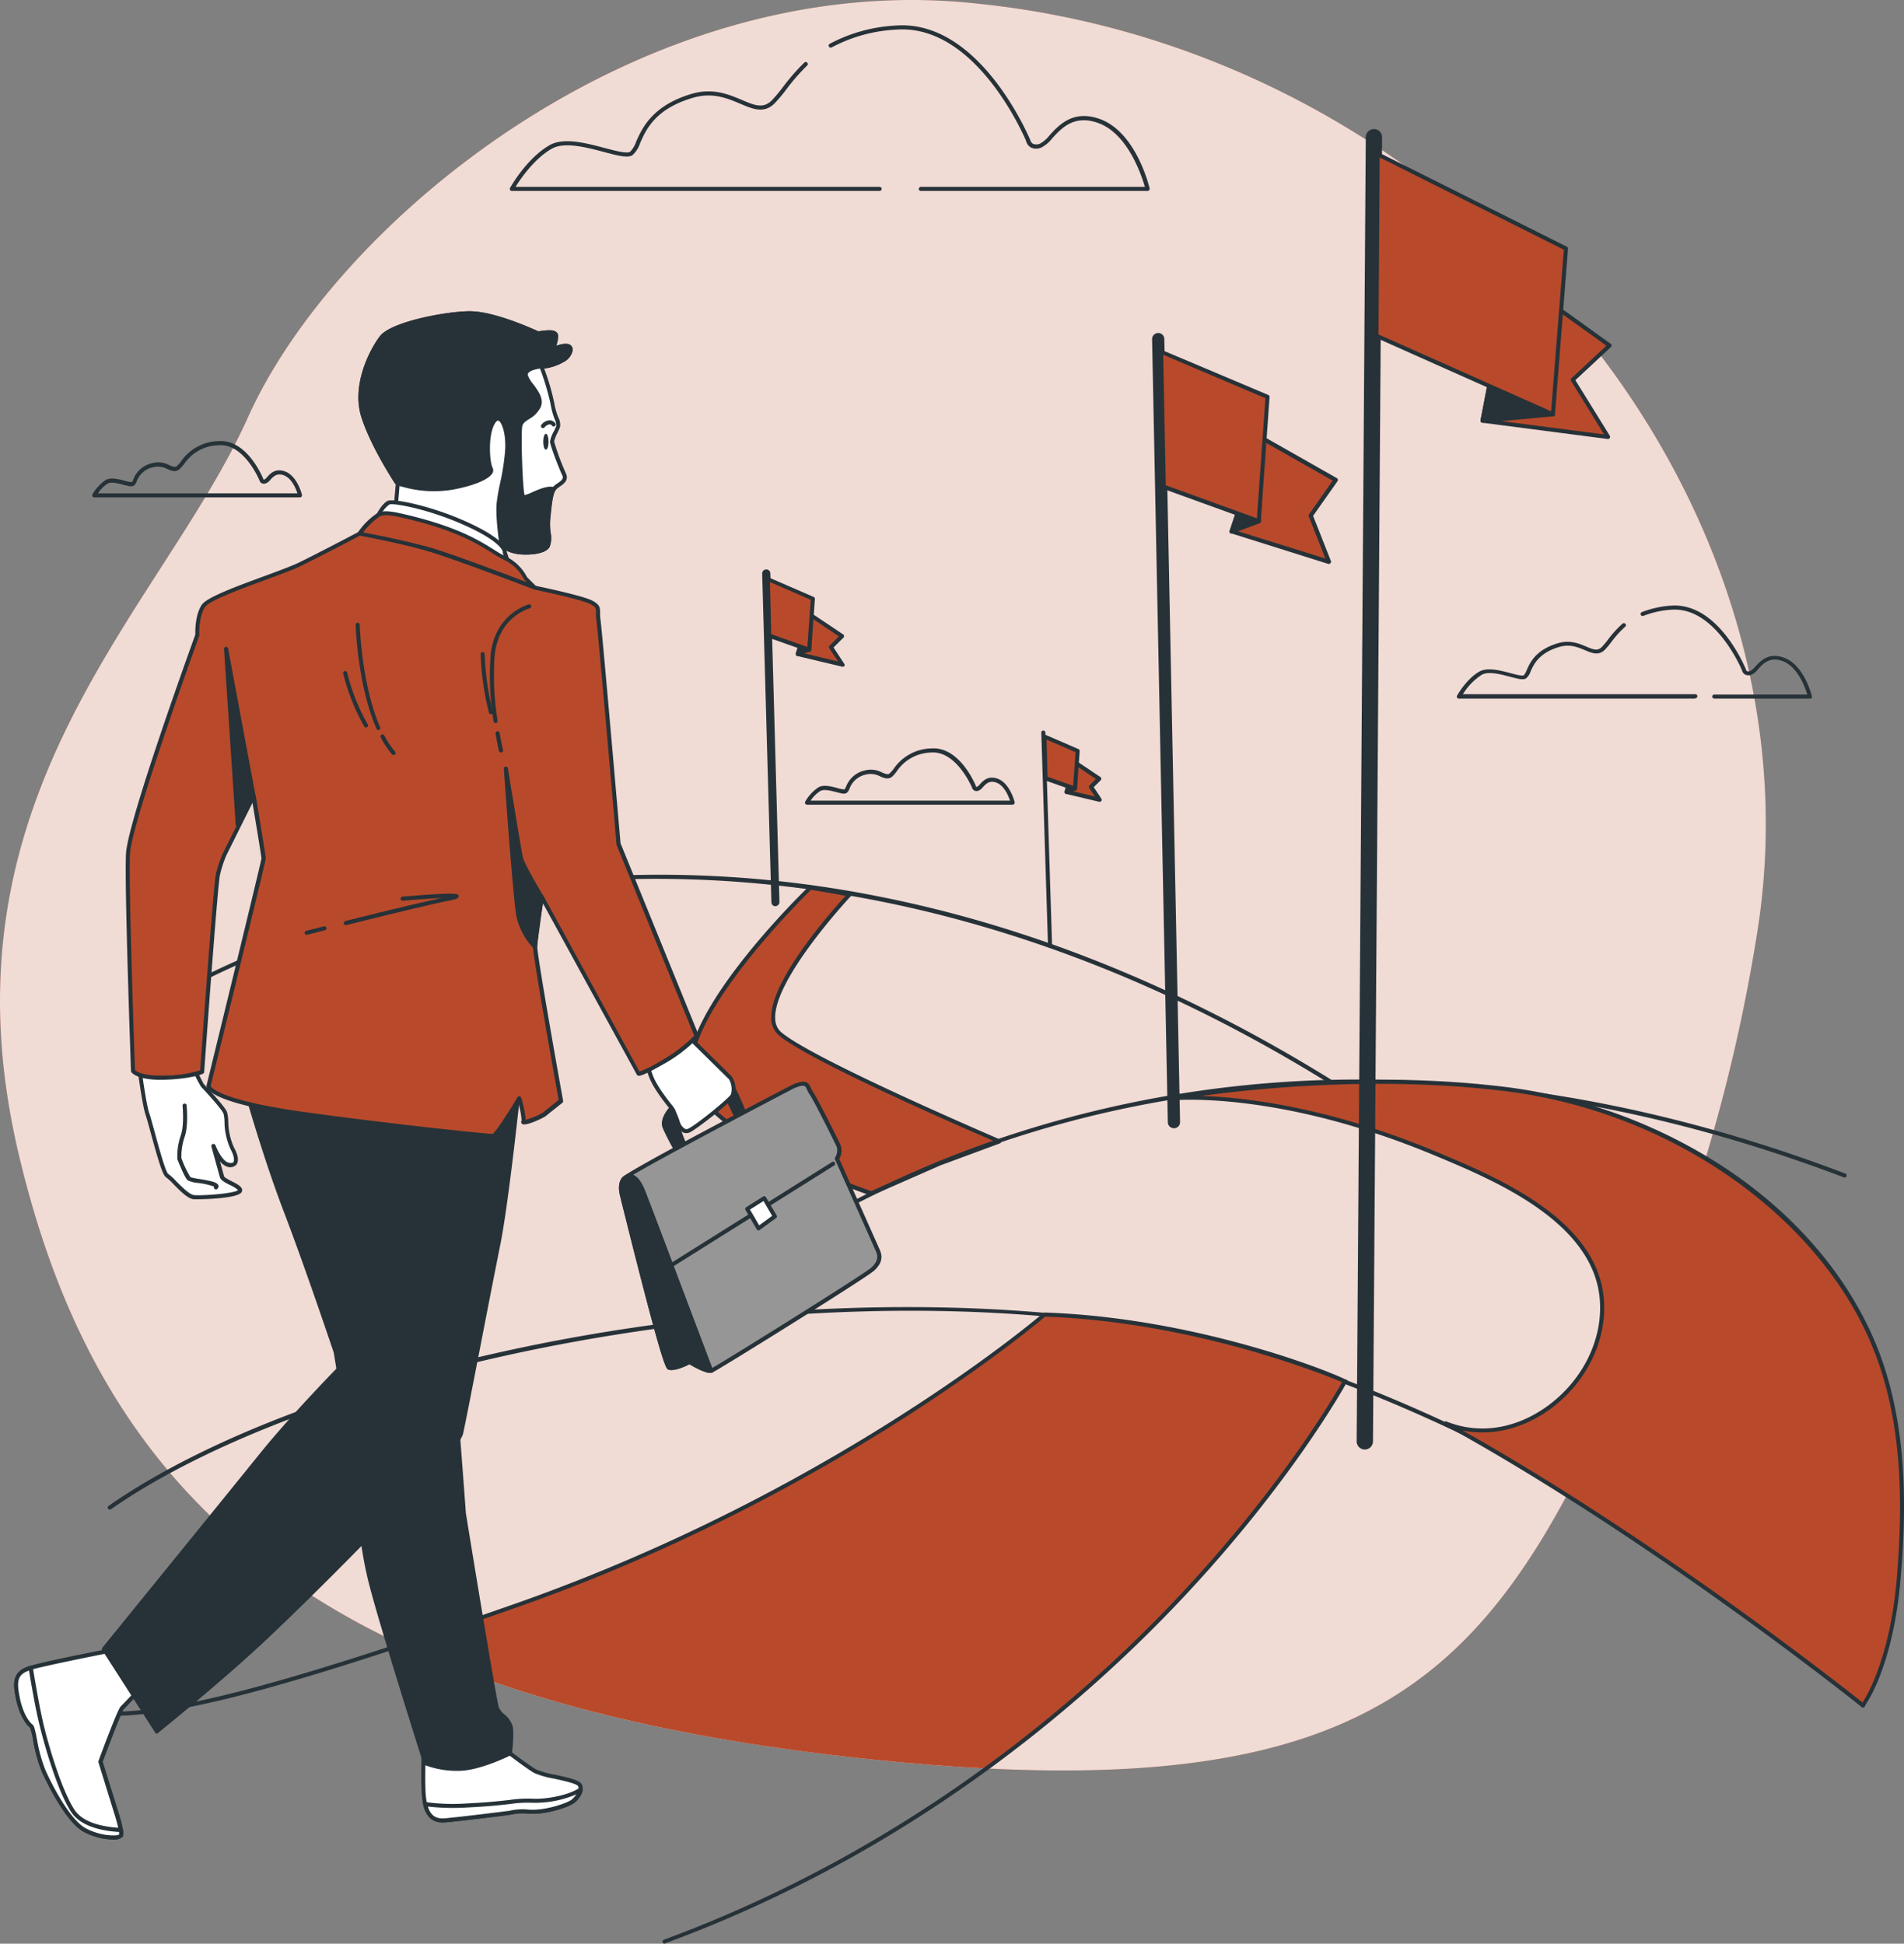
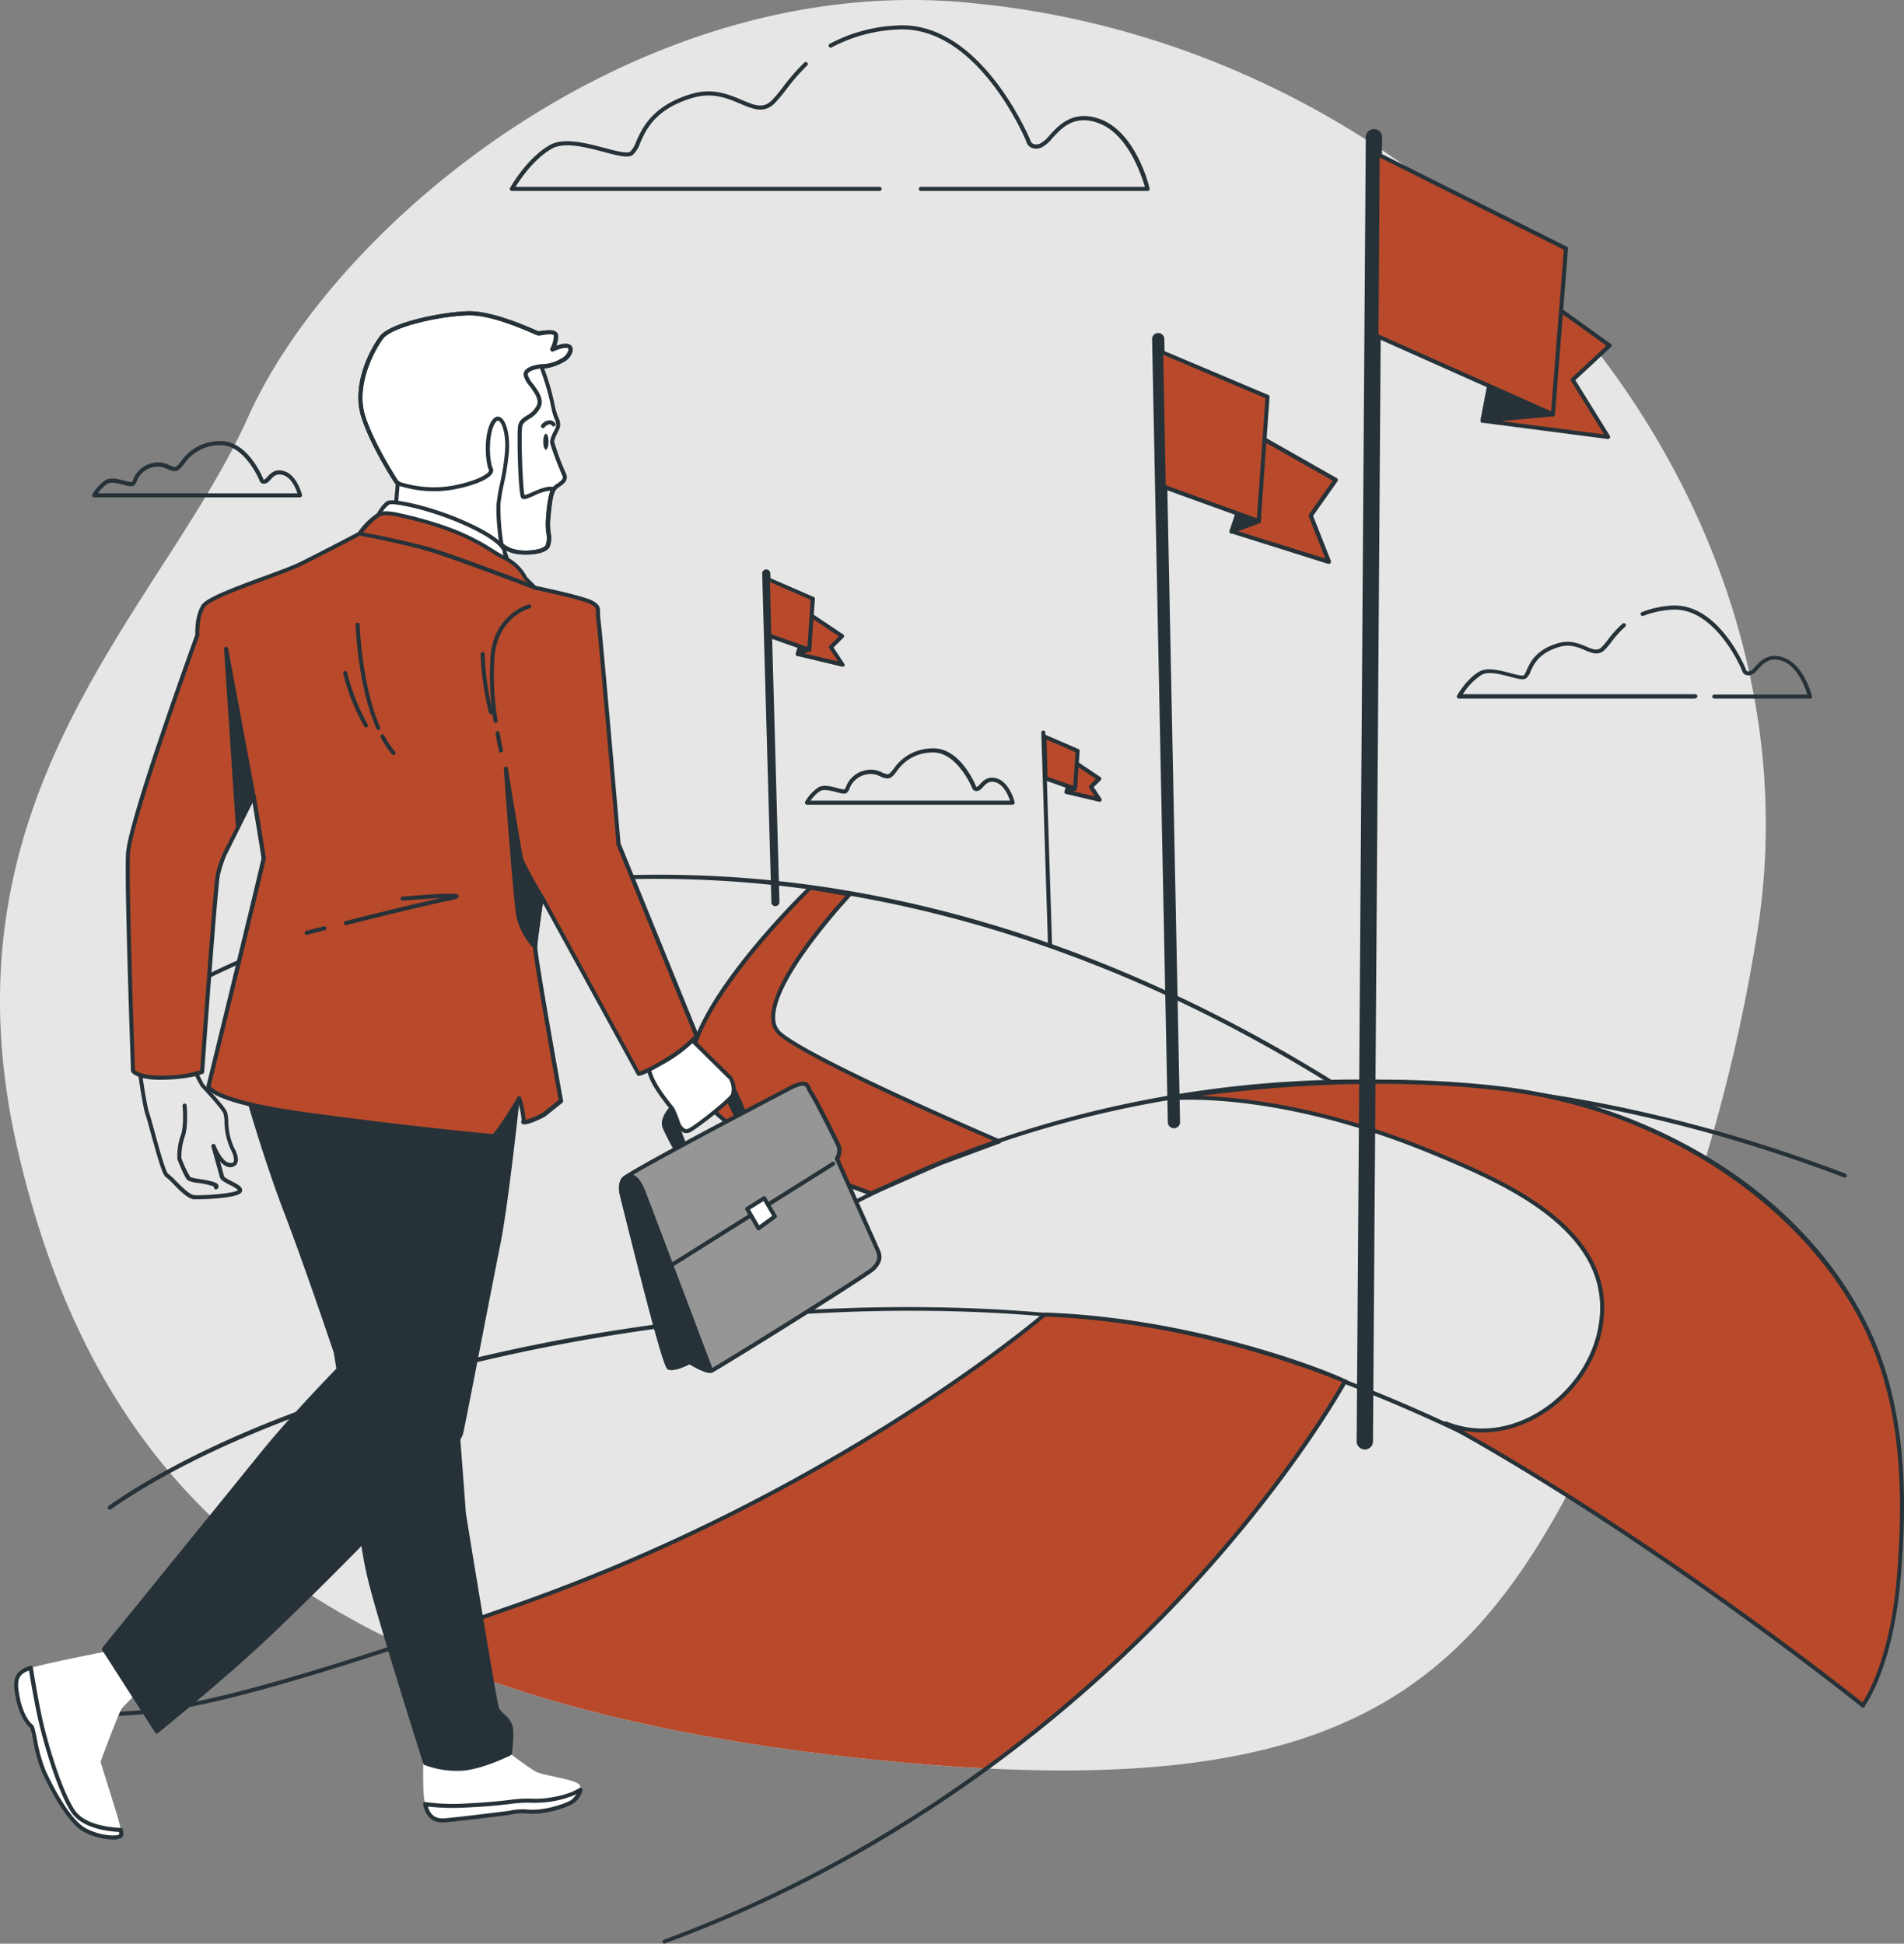
<svg xmlns="http://www.w3.org/2000/svg" width="543" height="554.419" viewBox="0 0 543 554.419">
  <rect x="0" y="0" width="543" height="554.419" fill="#808080" stroke="none" />
  <g id="Milestones_of_business_projects-bro" data-name="Milestones of business projects-bro" transform="translate(-20.047 -16.095)">
    <g id="freepik--background-simple--inject-36" transform="translate(20.047 16.095)">
-       <path id="Path_17117" data-name="Path 17117" d="M521.3,281.4C540.652,157.669,437.394,32.96,301.9,17.461c-1.686-.186-3.383-.372-5.069-.535C202.126,7.52,115.565,79.851,90.811,135.031S1.285,242.707,25.294,344.953,114.53,501.706,267.457,517.832,448.591,490.218,489.18,394.681A488.768,488.768,0,0,0,521.3,281.4Z" transform="translate(-20.047 -16.095)" fill="#b84a2b" />
      <path id="Path_17118" data-name="Path 17118" d="M521.3,281.4C540.652,157.669,437.394,32.96,301.9,17.461c-1.686-.186-3.383-.372-5.069-.535C202.126,7.52,115.565,79.851,90.811,135.031S1.285,242.707,25.294,344.953,114.53,501.706,267.457,517.832,448.591,490.218,489.18,394.681A488.768,488.768,0,0,0,521.3,281.4Z" transform="translate(-20.047 -16.095)" fill="#fff" opacity="0.8" />
    </g>
    <g id="freepik--Floor--inject-36" transform="translate(33.782 265.609)">
      <path id="Path_17119" data-name="Path 17119" d="M394.21,291.183a.651.651,0,0,1-.314-.093c-96.5-60.355-181.622-63.947-236.024-56.262C98.866,243.106,62.2,265.953,61.835,266.22a.57.57,0,0,1-.8-.186.581.581,0,0,1,.174-.8c.372-.221,37.206-23.254,96.5-31.52a318.98,318.98,0,0,1,105.8,3.081c44.263,8.662,88.364,26.614,131.1,53.344a.57.57,0,0,1,.186.8A.581.581,0,0,1,394.21,291.183Z" transform="translate(-27.129 -230.698)" fill="#263238" />
      <path id="Path_17120" data-name="Path 17120" d="M215.065,275.619c-9.987-8.208,19.766-39.833,19.766-39.833-13.022-2.325-11.255-1.86-11.255-1.86s-33.857,32.648-34.206,51.251S240.982,321.1,240.982,321.1l19.5-8.557,17.033-6.313S225.065,283.828,215.065,275.619Z" transform="translate(-6.237 -230.179)" fill="#b84a2b" />
      <path id="Path_17121" data-name="Path 17121" d="M241.063,321.729h-.186c-2.139-.709-52.321-17.719-52.007-36.485.337-17.975,30.846-48.216,34.125-51.4.058-.244.116-.4.779-.372h0c1.163,0,3.953.558,11.2,1.849a.593.593,0,0,1,.314.977c-.221.233-22.335,23.893-21.614,35.136a5.139,5.139,0,0,0,1.825,3.837c9.813,8.069,61.773,30.23,62.3,30.509a.581.581,0,0,1,.36.546.616.616,0,0,1-.384.535l-17,6.29-19.428,8.534A.523.523,0,0,1,241.063,321.729Zm-17.184-87.2c-2.511,2.465-33.508,33.206-33.846,50.67s47.4,34.055,51.007,35.287l19.289-8.464,15.7-5.813c-8.429-3.616-52.076-22.568-61.238-30.09a6.255,6.255,0,0,1-2.244-4.651c-.7-10.685,17.266-30.927,21.2-35.218-6.964-1.244-9.162-1.593-9.836-1.686Z" transform="translate(-6.318 -230.247)" fill="#263238" />
      <path id="Path_17122" data-name="Path 17122" d="M187.733,349.178a.57.57,0,0,1-.419-.174.581.581,0,0,1,0-.826c.314-.291,31.985-29.986,88.468-49.681A318.575,318.575,0,0,1,380.156,280.94H381c44.845,0,91.317,9.022,138.138,26.823a.583.583,0,1,1-.407,1.093c-106.374-40.438-190.587-27.358-242.512-9.3C219.951,319.157,188.43,348.7,188.116,349a.558.558,0,0,1-.384.174Z" transform="translate(-6.599 -222.524)" fill="#263238" />
      <path id="Path_17123" data-name="Path 17123" d="M547.038,450.981a.593.593,0,0,1-.419-.174c-.593-.616-60.878-62.134-159.729-96.642-103.8-36.217-270.625-7.592-339.5,40.264a.585.585,0,0,1-.663-.965c35.09-24.416,94.886-43.9,159.962-52.262,68.1-8.755,133.941-4.418,180.622,11.871,99.13,34.59,159.578,96.3,160.182,96.921a.581.581,0,0,1,0,.825A.6.6,0,0,1,547.038,450.981Z" transform="translate(-29.483 -213.443)" fill="#263238" />
      <path id="Path_17124" data-name="Path 17124" d="M151.125,421.617c-12.162,4.279-22.951,7.964-32.555,11.15,34.439,16.1,78.016,26.823,132.894,32.613,12.115,1.279,23.44,2.174,34.055,2.709,70.04-51.158,102.095-110.455,102.095-110.455,2.384.779-39.008-17.44-85.7-19.045C301.878,338.6,243.477,389.167,151.125,421.617Z" transform="translate(-17.754 -213.146)" fill="#b84a2b" />
      <path id="Path_17125" data-name="Path 17125" d="M207.669,518.129a.57.57,0,0,1-.546-.372.581.581,0,0,1,.337-.756c69.307-25.579,118.291-67.563,147.172-98.316s44.019-56.75,46.251-60.715c-5-2.128-42.229-17.184-84.69-18.7-3.628,3.07-61.831,51.728-150.765,82.969C74.972,454.019,59.753,453.636,40.5,453.054c-2.546-.07-5.174-.14-8.057-.14a.581.581,0,0,1,0-1.163c2.9,0,5.534.07,8.139.14,19.149.535,34.264.953,124.523-30.753,91.189-32.032,149.986-82.387,150.555-82.887a.616.616,0,0,1,.407-.151c42.6,1.477,80.388,16.405,85.678,19.045h.174c.291.151.453.256.465.3a.57.57,0,0,1-.1.616.349.349,0,0,1-.151.1c-1.57,2.814-16.743,29.462-46.577,61.227-28.974,30.858-78.1,73.016-147.66,98.618Z" transform="translate(-31.86 -213.226)" fill="#263238" />
      <path id="Path_17126" data-name="Path 17126" d="M385.643,378.906c21.765,8.8,46.24-12.545,44.5-35.287-1.686-22.091-29.358-34.055-46.728-41.357C337.334,282.9,307.29,286.24,307.29,286.24s46.728-8.674,95.479-2.674c42.194,5.2,86.108,30.73,103.967,70.61,9.6,21.44,9.987,45.251,8.139,68.284-2.07,26.056-10.278,36.9-10.278,36.9S445.812,412.065,385.643,378.906Z" transform="translate(12.947 -222.441)" fill="#b84a2b" />
      <path id="Path_17127" data-name="Path 17127" d="M504.69,460.058a.593.593,0,0,1-.36-.128c-.593-.477-59.448-47.67-118.884-80.4a.581.581,0,0,1,.5-1.046c9.3,3.767,19.766,2.139,28.834-4.453,10.034-7.348,15.731-18.94,14.871-30.23-1.7-22.1-29.6-33.892-46.379-40.915-45.345-19.08-75.574-16.022-75.842-15.987a.593.593,0,0,1-.639-.5.581.581,0,0,1,.477-.651c.465-.093,47.379-8.627,95.654-2.674a147.835,147.835,0,0,1,61.355,22.347c19.684,12.789,34.578,29.579,43.077,48.553,10.278,22.963,9.778,48.7,8.139,68.6-2.07,25.928-10.057,36.764-10.394,37.206a.581.581,0,0,1-.4.233ZM390.632,381.1c55.041,31.009,108.269,73.028,113.943,77.527,1.558-2.4,8.034-13.557,9.825-36.1,1.581-19.766,2.081-45.286-8.139-68.005-16.278-36.4-57.913-64.645-103.479-70.261-35.95-4.43-71.168-.791-86.829,1.36,12.138.36,36.357,3.011,67.784,16.219,16.952,7.127,45.345,19.068,47.077,41.856.9,11.72-4.976,23.707-15.336,31.276-7.743,5.616-16.591,7.732-24.846,6.092Z" transform="translate(12.865 -222.52)" fill="#263238" />
    </g>
    <g id="freepik--Flags--inject-36" transform="translate(237.413 52.911)">
      <path id="Path_17128" data-name="Path 17128" d="M308.872,324.629a1.744,1.744,0,0,1-1.744-1.709L302.64,99.569a1.744,1.744,0,0,1,3.488-.07l4.488,223.351a1.732,1.732,0,0,1-1.709,1.779Z" transform="translate(-191.441 -39.621)" fill="#263238" />
      <path id="Path_17129" data-name="Path 17129" d="M330.925,123.68l20.87,11.859L344.679,145.7l5.2,13.162L322.1,150.154Z" transform="translate(-188.275 -35.409)" fill="#b84a2b" />
      <path id="Path_17130" data-name="Path 17130" d="M349.959,159.528a.453.453,0,0,1-.174,0l-27.73-8.732a.558.558,0,0,1-.337-.291.523.523,0,0,1,0-.453l8.825-26.474a.6.6,0,0,1,.337-.36.628.628,0,0,1,.5,0l20.87,11.859a.593.593,0,0,1,.279.384.57.57,0,0,1-.093.453l-6.976,9.906L350.54,158.7a.581.581,0,0,1-.116.6.57.57,0,0,1-.465.221Zm-27.032-9.662L348.97,158l-4.744-12.034a.6.6,0,0,1,.058-.546l6.755-9.639-19.684-11.173Z" transform="translate(-188.346 -35.493)" fill="#263238" />
      <path id="Path_17131" data-name="Path 17131" d="M329.878,147.236l-7.778,2.918,8.825-26.474Z" transform="translate(-188.275 -35.409)" fill="#263238" />
      <path id="Path_17132" data-name="Path 17132" d="M322.181,150.88a.57.57,0,0,1-.546-.767l8.825-26.474a.591.591,0,1,1,1.163.209l-1.046,23.568a.57.57,0,0,1-.372.512l-7.778,2.918a.663.663,0,0,1-.244.035Zm8.022-22.986-7.116,21.382,6.278-2.325Zm-.279,19.428Z" transform="translate(-188.356 -35.495)" fill="#263238" />
      <path id="Path_17133" data-name="Path 17133" d="M304.85,102.36,335.2,115.277,332.685,150.7l-27.079-9.8Z" transform="translate(-191.081 -38.878)" fill="#b84a2b" />
      <path id="Path_17134" data-name="Path 17134" d="M332.766,151.359h-.2l-27.09-9.813a.6.6,0,0,1-.384-.535l-.744-38.543a.581.581,0,0,1,.256-.488.593.593,0,0,1,.558,0L335.51,114.8a.558.558,0,0,1,.349.581l-2.511,35.462a.547.547,0,0,1-.256.442.558.558,0,0,1-.326.07Zm-26.5-10.8,25.986,9.418,2.43-34.253-29.148-12.394Z" transform="translate(-191.163 -38.951)" fill="#263238" />
      <path id="Path_17135" data-name="Path 17135" d="M210.79,251.874a1.163,1.163,0,0,1-1.163-1.163L207,156.988a1.163,1.163,0,0,1,2.325-.07l2.6,93.759a1.163,1.163,0,0,1-1.163,1.163Z" transform="translate(-207 -30.186)" fill="#263238" />
      <path id="Path_17136" data-name="Path 17136" d="M219.346,166.95l9.034,6.034-3.186,3.162,3.314,4.988-12.778-3.046Z" transform="translate(-205.579 -28.37)" fill="#b84a2b" />
      <path id="Path_17137" data-name="Path 17137" d="M228.6,181.794h-.14l-12.789-3.035a.581.581,0,0,1-.419-.744l3.616-11.15a.558.558,0,0,1,.36-.36.6.6,0,0,1,.512.058l9.022,6.034a.593.593,0,0,1,.093.9l-2.837,2.825,3.046,4.651a.506.506,0,0,1-.465.826Zm-12.034-4.046,10.732,2.558-2.5-3.755a.581.581,0,0,1,.07-.744l2.674-2.663-7.79-5.209Z" transform="translate(-205.661 -28.448)" fill="#263238" />
      <path id="Path_17138" data-name="Path 17138" d="M218.986,176.844l-3.256,1.244,3.616-11.138Z" transform="translate(-205.579 -28.37)" fill="#263238" />
      <path id="Path_17139" data-name="Path 17139" d="M215.81,178.721a.558.558,0,0,1-.4-.151.593.593,0,0,1-.151-.6l3.616-11.15a.581.581,0,0,1,.651-.384.57.57,0,0,1,.477.593l-.36,9.894a.57.57,0,0,1-.372.523l-3.256,1.244a.663.663,0,0,1-.209.035Zm2.883-7.581-1.953,6.023,1.767-.674Zm.372,5.813Z" transform="translate(-205.66 -28.456)" fill="#263238" />
      <path id="Path_17140" data-name="Path 17140" d="M208.35,158.08l12.882,5.592-1.046,14.615-11.406-4.035Z" transform="translate(-206.78 -29.813)" fill="#b84a2b" />
      <path id="Path_17141" data-name="Path 17141" d="M220.268,178.981a.523.523,0,0,1-.186,0l-11.406-4.035a.558.558,0,0,1-.384-.523l-.442-16.185a.546.546,0,0,1,.256-.488.57.57,0,0,1,.558,0l12.882,5.592a.558.558,0,0,1,.349.57l-1.046,14.615a.593.593,0,0,1-.256.453A.628.628,0,0,1,220.268,178.981Zm-10.825-5.023,10.3,3.639.965-13.441-11.627-5.069Z" transform="translate(-206.861 -29.879)" fill="#263238" />
      <path id="Path_17142" data-name="Path 17142" d="M277.96,257.278a.593.593,0,0,1-.581-.57l-1.918-60.785a.581.581,0,0,1,.558-.593.558.558,0,0,1,.6.558l1.918,60.785a.581.581,0,0,1-.558.6Z" transform="translate(-195.862 -23.754)" fill="#263238" />
      <path id="Path_17143" data-name="Path 17143" d="M284.3,203.31l6.639,4.441-2.337,2.325,2.442,3.662-9.406-2.232Z" transform="translate(-194.857 -22.455)" fill="#b84a2b" />
      <path id="Path_17144" data-name="Path 17144" d="M291.124,214.411H291l-9.418-2.232a.64.64,0,0,1-.372-.279.593.593,0,0,1,0-.465l2.663-8.208a.593.593,0,0,1,.372-.372.581.581,0,0,1,.512.07l6.639,4.441a.546.546,0,0,1,.256.43.616.616,0,0,1-.163.465l-2,1.988,2.174,3.279a.581.581,0,0,1,0,.651A.57.57,0,0,1,291.124,214.411Zm-8.662-3.244,7.36,1.744-1.628-2.43a.593.593,0,0,1,.081-.744l1.837-1.825-5.418-3.616Z" transform="translate(-194.935 -22.534)" fill="#263238" />
      <path id="Path_17145" data-name="Path 17145" d="M284.035,210.588l-2.4.919,2.663-8.2Z" transform="translate(-194.857 -22.455)" fill="#b84a2b" />
      <path id="Path_17146" data-name="Path 17146" d="M281.722,212.183a.6.6,0,0,1-.407-.163.57.57,0,0,1-.151-.593l2.663-8.208a.59.59,0,0,1,1.163.2l-.267,7.29a.593.593,0,0,1-.372.523l-2.4.919Zm2.4-1.5Zm-.465-3.139-1,3.081.9-.349Z" transform="translate(-194.939 -22.55)" fill="#263238" />
      <path id="Path_17147" data-name="Path 17147" d="M276.2,196.78l9.487,4.116-.767,10.755-8.395-2.965Z" transform="translate(-195.742 -23.517)" fill="#b84a2b" />
      <path id="Path_17148" data-name="Path 17148" d="M285,212.315h-.2l-8.395-2.965a.593.593,0,0,1-.36-.6l-.326-11.906a.616.616,0,0,1,.256-.5.593.593,0,0,1,.558,0l9.487,4.116a.558.558,0,0,1,.349.57l-.767,10.766a.582.582,0,0,1-.256.442.663.663,0,0,1-.349.081Zm-7.79-3.965,7.3,2.581.686-9.592-8.278-3.581Z" transform="translate(-195.82 -23.6)" fill="#263238" />
      <path id="Path_17149" data-name="Path 17149" d="M355.145,424.41h0a2.325,2.325,0,0,1-2.325-2.325l2.6-372a2.325,2.325,0,0,1,2.325-2.325h0a2.325,2.325,0,0,1,2.325,2.325l-2.6,372.058A2.325,2.325,0,0,1,355.145,424.41Z" transform="translate(-183.277 -47.76)" fill="#263238" />
      <path id="Path_17150" data-name="Path 17150" d="M391.724,83.43l28.207,20.277-10.511,9.778L419.489,129.8l-35.8-4.639Z" transform="translate(-178.256 -41.957)" fill="#b84a2b" />
      <path id="Path_17151" data-name="Path 17151" d="M419.57,130.451h-.07L383.7,125.8a.546.546,0,0,1-.4-.233.616.616,0,0,1-.1-.453l8.022-41.729a.587.587,0,0,1,.918-.36l28.207,20.289a.57.57,0,0,1,.244.43.581.581,0,0,1-.186.465l-10.162,9.453,9.825,15.859a.617.617,0,0,1-.5.93Zm-35.1-5.709,33.973,4.395-9.429-15.266a.581.581,0,0,1,.093-.732l9.987-9.3L392.2,84.514Z" transform="translate(-178.336 -42.041)" fill="#263238" />
      <path id="Path_17152" data-name="Path 17152" d="M403.769,123.31l-20.079,1.849,8.034-41.729Z" transform="translate(-178.256 -41.957)" fill="#263238" />
      <path id="Path_17153" data-name="Path 17153" d="M383.771,125.821a.59.59,0,0,1-.57-.7L391.224,83.4a.593.593,0,0,1,.546-.465.581.581,0,0,1,.581.407l12.057,39.88a.593.593,0,0,1-.081.5.616.616,0,0,1-.43.256l-20.068,1.849ZM391.91,85.93l-7.43,38.659,18.6-1.709Z" transform="translate(-178.337 -42.039)" fill="#263238" />
      <path id="Path_17154" data-name="Path 17154" d="M358.019,53.92l53.7,26.9L408,128.111,357.67,105.717Z" transform="translate(-182.488 -46.758)" fill="#b84a2b" />
      <path id="Path_17155" data-name="Path 17155" d="M408.13,128.772a.628.628,0,0,1-.244,0L357.519,106.32a.593.593,0,0,1-.349-.535L357.519,54a.581.581,0,0,1,.279-.5.593.593,0,0,1,.558,0l53.716,26.9a.57.57,0,0,1,.314.57l-3.721,47.286a.628.628,0,0,1-.291.453A.64.64,0,0,1,408.13,128.772Zm-49.786-23.358,49.216,21.928L411.2,81.265,358.67,54.941Z" transform="translate(-182.57 -46.838)" fill="#263238" />
    </g>
    <g id="freepik--Clouds--inject-36" transform="translate(46.342 23.319)">
      <path id="Path_17156" data-name="Path 17156" d="M250.532,68.088H145.67a.558.558,0,0,1-.5-.291.581.581,0,0,1,0-.57c.2-.349,4.755-8.464,11.266-12.185,4.011-2.325,10.546-.57,15.778.814,3.093.814,6.29,1.651,7.2,1.046a7.511,7.511,0,0,0,1.721-2.9c1.721-3.86,4.651-10.325,15.894-13.627,5.988-1.744,10.569.2,14.243,1.756s6.081,2.57,8.546.116a43.81,43.81,0,0,0,3.2-3.825,59.829,59.829,0,0,1,6.1-6.976.584.584,0,0,1,.8.849,58.021,58.021,0,0,0-5.988,6.86,43.5,43.5,0,0,1-3.3,3.93c-3,3-6.162,1.674-9.813.128s-7.871-3.337-13.464-1.709c-10.778,3.151-13.406,9.069-15.115,12.987a7.79,7.79,0,0,1-2.151,3.383c-1.337.9-4.186.151-8.139-.9-5.034-1.325-11.313-2.988-14.906-.919-5.011,2.86-8.953,8.674-10.313,10.871H250.567a.576.576,0,1,1-.035,1.151Z" transform="translate(-25.999 -20.847)" fill="#263238" />
      <path id="Path_17157" data-name="Path 17157" d="M314.233,69.55H249.6a.581.581,0,1,1,0-1.163h63.878c-.872-3.069-4.755-15.115-13.255-18.2-6.895-2.511-10.464,1.43-13.127,4.314a9.441,9.441,0,0,1-3.069,2.628,3.488,3.488,0,0,1-3.081,0,2.872,2.872,0,0,1-1.337-1.86c-.1-.221-13.952-33.52-37.113-31.73A43.775,43.775,0,0,0,224.172,28.6a.581.581,0,0,1-.791-.221.57.57,0,0,1,.221-.791,44.961,44.961,0,0,1,18.8-5.209c24.091-1.837,38.182,32.229,38.368,32.555a1.825,1.825,0,0,0,.8,1.163,2.546,2.546,0,0,0,2.093-.081,9.3,9.3,0,0,0,2.628-2.325c2.686-2.942,6.743-7.395,14.382-4.651,10.29,3.744,14.01,19.091,14.161,19.766a.57.57,0,0,1-.1.488A.593.593,0,0,1,314.233,69.55Z" transform="translate(-13.277 -22.308)" fill="#263238" />
      <path id="Path_17158" data-name="Path 17158" d="M445.326,190.5H377.96a.576.576,0,0,1-.5-.86c.116-.2,2.663-4.744,6.325-6.837,2.325-1.314,5.965-.349,8.918.43,1.488.4,3.349.884,3.755.616a4.348,4.348,0,0,0,.86-1.488c.965-2.174,2.593-5.813,8.941-7.674,3.4-.988,5.976.1,8.046.977s3.255,1.3,4.43.116a22.663,22.663,0,0,0,1.744-2.081,29.582,29.582,0,0,1,4.139-4.558.593.593,0,0,1,.825,0,.57.57,0,0,1,0,.814,29.067,29.067,0,0,0-3.988,4.395,24.653,24.653,0,0,1-1.837,2.2c-1.791,1.791-3.7.977-5.709.128s-4.267-1.8-7.267-.93c-5.813,1.7-7.267,4.907-8.209,6.976a4.3,4.3,0,0,1-1.279,1.988c-.837.558-2.453.128-4.651-.465-2.732-.721-6.139-1.616-8.034-.535a17.615,17.615,0,0,0-5.348,5.523H445.4a.581.581,0,1,1,0,1.163Z" transform="translate(11.79 1.552)" fill="#263238" />
      <path id="Path_17159" data-name="Path 17159" d="M470.756,191.2H443.491a.581.581,0,0,1,0-1.163H470c-.628-2.058-2.744-7.976-7.057-9.546-3.662-1.325-5.5.686-6.976,2.325a5.383,5.383,0,0,1-1.8,1.523,2.2,2.2,0,0,1-1.918,0,1.837,1.837,0,0,1-.86-1.163c0-.081-7.557-18.324-20.231-17.324a26.463,26.463,0,0,0-7.883,1.744.579.579,0,1,1-.442-1.07,27.708,27.708,0,0,1,8.243-1.837c13.441-1.035,21.1,17.37,21.417,18.161a.849.849,0,0,0,.337.523,1.244,1.244,0,0,0,.93-.07,4.813,4.813,0,0,0,1.349-1.163c1.535-1.674,3.848-4.209,8.232-2.616,5.813,2.116,7.906,10.72,7.988,11.092a.57.57,0,0,1-.1.488.593.593,0,0,1-.465.093Z" transform="translate(19.124 0.848)" fill="#263238" />
      <path id="Path_17160" data-name="Path 17160" d="M276.74,215.758H218.082a.6.6,0,0,1-.512-.291.581.581,0,0,1,0-.581,11.987,11.987,0,0,1,3.79-4.093c1.442-.825,3.639-.244,5.406.221a7.15,7.15,0,0,0,2.035.384,3.488,3.488,0,0,0,.4-.756,7.441,7.441,0,0,1,5.395-4.651,6.7,6.7,0,0,1,4.872.581c1.279.535,1.779.674,2.325.116a11.775,11.775,0,0,0,1-1.163,13.324,13.324,0,0,1,10.685-5.813c8.139-.616,12.615,10.325,12.79,10.79v.1c.093.1.2.116.407,0a3.277,3.277,0,0,0,.7-.651c.884-.965,2.325-2.593,5.081-1.6,3.488,1.291,4.779,6.453,4.837,6.674a.593.593,0,0,1-.116.5A.57.57,0,0,1,276.74,215.758ZM219.106,214.6h56.855c-.442-1.372-1.651-4.314-3.883-5.139-1.988-.721-2.965.349-3.825,1.291a3.487,3.487,0,0,1-1.163.965,1.546,1.546,0,0,1-1.325,0,1.407,1.407,0,0,1-.616-.8c-.267-.651-4.651-10.557-11.627-10.034a12.15,12.15,0,0,0-9.859,5.372,13.345,13.345,0,0,1-1.093,1.314c-1.163,1.163-2.407.639-3.616.128a5.685,5.685,0,0,0-4.093-.535,6.36,6.36,0,0,0-4.651,3.988,2.628,2.628,0,0,1-.837,1.256c-.581.4-1.523.14-2.942-.233s-3.488-.919-4.534-.337a9.406,9.406,0,0,0-2.79,2.767Z" transform="translate(-14.222 6.548)" fill="#263238" />
      <path id="Path_17161" data-name="Path 17161" d="M101.945,140.368h-58.7a.6.6,0,0,1-.5-.291.581.581,0,0,1,0-.581,11.987,11.987,0,0,1,3.8-4.093c1.442-.826,3.639-.244,5.406.221a7.15,7.15,0,0,0,2.035.384,3.489,3.489,0,0,0,.4-.756,7.441,7.441,0,0,1,5.395-4.651,6.7,6.7,0,0,1,4.872.581c1.279.535,1.779.674,2.325.116a12.011,12.011,0,0,0,1-1.163,13.324,13.324,0,0,1,10.685-5.813c8.139-.616,12.615,10.325,12.789,10.79a.337.337,0,0,1,0,.1c.093.1.209.116.407,0a2.8,2.8,0,0,0,.7-.651c.884-.965,2.325-2.593,5.093-1.593,3.488,1.279,4.779,6.441,4.837,6.662a.593.593,0,0,1-.116.5A.57.57,0,0,1,101.945,140.368Zm-57.634-1.163h56.878c-.442-1.372-1.651-4.314-3.895-5.139-1.988-.721-2.965.349-3.825,1.291a3.3,3.3,0,0,1-1.163.965,1.581,1.581,0,0,1-1.337,0,1.325,1.325,0,0,1-.6-.8c-.279-.651-4.558-10.557-11.627-10.034a12.127,12.127,0,0,0-9.86,5.372,13.358,13.358,0,0,1-1.163,1.314c-1.163,1.163-2.4.639-3.6.128a5.7,5.7,0,0,0-4.093-.535,6.36,6.36,0,0,0-4.651,3.988,2.628,2.628,0,0,1-.837,1.256c-.581.4-1.523.14-2.953-.233s-3.488-.93-4.523-.337A9.406,9.406,0,0,0,44.311,139.206Z" transform="translate(-42.663 -5.717)" fill="#263238" />
    </g>
    <g id="freepik--Character--inject-36" transform="translate(24.081 104.857)">
      <path id="Path_17162" data-name="Path 17162" d="M159.988,108.128a74.634,74.634,0,0,1,3.186,10.615c.523,3.581,2.023,5.523,1.616,6.581s-1.721,3.488-1.721,4.244a65.742,65.742,0,0,0,3.418,9.3c1.058,2.256-1.988,2.918-2.918,4.244s-1.163,4.383-1.593,8.232.791,5.976-.128,7.964-6.906,2.256-9.429,1.593a8.639,8.639,0,0,1-3.721-1.86l-.791,3.325a67.9,67.9,0,0,0-12.6-7.732,148.816,148.816,0,0,0-16.859-5.581l.663-7.43s-7.034-10.464-9.825-19.242,2.256-18.719,5.174-22.568,17.44-6.767,24.823-6.895,19.242,5.569,19.766,5.7,5.046-1.058,5.174.674a9.22,9.22,0,0,1-1.058,3.976s5.709-2.651,5.174.4S161.174,108.465,159.988,108.128Z" transform="translate(-9.697 -92.359)" fill="#fff" />
      <path id="Path_17163" data-name="Path 17163" d="M147.991,163.015a.593.593,0,0,1-.36-.128,68.273,68.273,0,0,0-12.487-7.627,148.34,148.34,0,0,0-16.766-5.534.593.593,0,0,1-.43-.616l.651-7.232c-.93-1.407-7.2-11.092-9.79-19.219-2.86-9,2.2-19.045,5.279-23.091s18.173-6.976,25.265-7.127c6.441-.128,15.987,4.011,19.114,5.372.442.2.732.326.826.349l.814-.1c1.767-.233,3.418-.384,4.279.314a1.372,1.372,0,0,1,.512.977,7.546,7.546,0,0,1-.546,2.953c1.314-.465,3.174-.919,4.1-.2A1.663,1.663,0,0,1,169,103.87a4.814,4.814,0,0,1-2.581,3.081,14.2,14.2,0,0,1-5.5,1.814,66.7,66.7,0,0,1,2.9,9.906,20.382,20.382,0,0,0,1.163,4.116,4.186,4.186,0,0,1,.465,2.756c-.139.372-.4.919-.663,1.488a12.372,12.372,0,0,0-1.023,2.558,71.015,71.015,0,0,0,3.36,9.092c.93,1.965-.616,3.035-1.756,3.814a5.313,5.313,0,0,0-1.163,1.012c-.791,1.163-1.081,3.988-1.418,7.3l-.07.651a18.937,18.937,0,0,0,.093,4.232,6.976,6.976,0,0,1-.279,3.918c-1.163,2.488-7.662,2.558-10.1,1.907a10.464,10.464,0,0,1-3.209-1.407l-.581,2.442a.6.6,0,0,1-.384.419.523.523,0,0,1-.256.047Zm-28.846-14.289A143.844,143.844,0,0,1,135.62,154.2a66.774,66.774,0,0,1,12.01,7.232l.593-2.453a.57.57,0,0,1,.407-.43.581.581,0,0,1,.57.151,8.337,8.337,0,0,0,3.488,1.709c2.535.663,8.022.267,8.743-1.279a6.092,6.092,0,0,0,.186-3.3,20.16,20.16,0,0,1-.1-4.476l.07-.663c.384-3.755.663-6.464,1.628-7.836a5.523,5.523,0,0,1,1.511-1.3c1.291-.9,1.814-1.4,1.36-2.325-.988-2.093-3.488-8.592-3.488-9.592a9.394,9.394,0,0,1,1.163-3.046c.256-.546.5-1.058.628-1.407a4.069,4.069,0,0,0-.465-1.953,21.648,21.648,0,0,1-1.163-4.348,73.852,73.852,0,0,0-3.151-10.464.581.581,0,0,1,.128-.616.6.6,0,0,1,.6-.151,11.081,11.081,0,0,0,5.569-1.639,3.988,3.988,0,0,0,2.035-2.325.735.735,0,0,0-.1-.651c-.558-.419-2.639.128-4.255.872a.581.581,0,0,1-.767-.791,8.674,8.674,0,0,0,1-3.674.186.186,0,0,0-.081-.163c-.535-.43-2.465-.174-3.4,0a3.918,3.918,0,0,1-1.256.07A9.56,9.56,0,0,1,158,98.9c-3.069-1.337-12.417-5.43-18.6-5.279-7.732.128-21.719,3.174-24.416,6.662-2.325,3.128-7.906,13.173-5.081,22.091,2.756,8.5,9.732,18.917,9.732,19.021a.558.558,0,0,1,.1.372Z" transform="translate(-9.779 -92.438)" fill="#263238" />
      <ellipse id="Ellipse_171" data-name="Ellipse 171" cx="0.756" cy="2.267" rx="0.756" ry="2.267" transform="translate(150.896 34.965)" fill="#263238" />
      <path id="Path_17164" data-name="Path 17164" d="M153.3,121.431a.558.558,0,0,1-.4-.151.581.581,0,0,1,0-.826,3.081,3.081,0,0,1,2.476-1.244,2.011,2.011,0,0,1,1.465.872.581.581,0,0,1-.174.8.593.593,0,0,1-.8-.163.837.837,0,0,0-.6-.36,2.186,2.186,0,0,0-1.511.884A.535.535,0,0,1,153.3,121.431Z" transform="translate(-2.496 -88.082)" fill="#263238" />
-       <path id="Path_17165" data-name="Path 17165" d="M161.847,159.284c.919-1.988-.267-4.116.128-7.964s.663-6.895,1.593-8.232c-2.651-.918-8.139,3.058-8.755,2.128s-1.163-17.522-.8-20.045,3.848-2.511,5.313-5.7-3.488-6.778-3.721-8.895,4.383-2.523,4.383-2.523c1.163.4,7.825-1.325,8.36-4.383s-5.174-.4-5.174-.4A9.22,9.22,0,0,0,164.23,99.3c-.128-1.732-4.651-.535-5.174-.674s-12.348-5.813-19.766-5.7-21.9,3.046-24.823,6.895-7.964,13.8-5.174,22.568c2.325,7.464,7.825,16.161,9.383,18.6a6.312,6.312,0,0,0,1.5.791,32.067,32.067,0,0,0,14.464.93c6.639-1.163,11.952-3.581,11.022-5.441s-1.465-9.557.663-13.138,4.511,1.86,3.976,8.36-1.988,10.615-2.383,14.731.791,11.813.791,11.813a8.639,8.639,0,0,0,3.721,1.86C154.941,161.61,160.917,161.284,161.847,159.284Z" transform="translate(-9.695 -92.358)" fill="#263238" />
      <path id="Path_17166" data-name="Path 17166" d="M155.676,161.871a14.313,14.313,0,0,1-3.36-.349,9.3,9.3,0,0,1-3.976-2,.721.721,0,0,1-.163-.326c0-.314-1.163-7.813-.8-11.952a53.327,53.327,0,0,1,.942-5.523,69.657,69.657,0,0,0,1.453-9.208c.4-4.837-.884-8.534-1.9-8.848-.4-.128-.837.535-1.012.837-1.977,3.325-1.511,10.836-.639,12.58a1.581,1.581,0,0,1,0,1.477c-1.163,2.221-6.837,3.976-11.406,4.79a32.555,32.555,0,0,1-14.557-.9H120.1a6.976,6.976,0,0,1-1.663-.884.465.465,0,0,1-.174-.163c-1.6-2.5-7.057-11.22-9.453-18.719-2.86-9,2.2-19.045,5.279-23.091s18.173-6.976,25.265-7.127c6.488-.093,15.987,4.011,19.114,5.372.442.2.732.326.826.349l.814-.1c1.767-.233,3.418-.384,4.279.314a1.372,1.372,0,0,1,.512.977,7.546,7.546,0,0,1-.546,2.953c1.314-.465,3.174-.919,4.1-.2A1.663,1.663,0,0,1,169,103.9a4.814,4.814,0,0,1-2.581,3.081c-2.139,1.279-5.244,2.023-6.395,1.791-.86.081-2.918.453-3.581,1.279a.674.674,0,0,0-.174.581,7.616,7.616,0,0,0,1.523,2.581c1.43,1.918,3.209,4.3,2.139,6.616a8.011,8.011,0,0,1-3.255,3.349c-1.035.674-1.849,1.163-2.011,2.209-.4,2.57.128,17.533.674,19.51a12.52,12.52,0,0,0,2.256-.849c2.011-.884,4.534-1.988,6.244-1.384a.593.593,0,0,1,.372.372.616.616,0,0,1-.081.512c-.791,1.163-1.081,3.988-1.418,7.3l-.07.651a18.937,18.937,0,0,0,.093,4.232,6.976,6.976,0,0,1-.279,3.918h0C161.675,161.3,158.455,161.871,155.676,161.871Zm-6.383-3.058a8.639,8.639,0,0,0,3.325,1.593c2.535.663,8.022.267,8.743-1.279h0a6.092,6.092,0,0,0,.186-3.3,20.161,20.161,0,0,1-.1-4.476l.07-.663a28.707,28.707,0,0,1,1.163-7.069,13.045,13.045,0,0,0-4.651,1.465c-1.918.837-3.081,1.349-3.639.558-.884-1.163-1.256-18.2-.9-20.463.233-1.523,1.4-2.325,2.523-3.011a6.744,6.744,0,0,0,2.825-2.849c.779-1.7-.7-3.686-2.011-5.453a7.86,7.86,0,0,1-1.756-3.128,1.907,1.907,0,0,1,.43-1.453c1.163-1.4,4.139-1.686,4.476-1.721a.582.582,0,0,1,.244,0,11.08,11.08,0,0,0,5.569-1.639,3.988,3.988,0,0,0,2.035-2.325.735.735,0,0,0-.1-.651c-.558-.419-2.639.128-4.255.872a.581.581,0,0,1-.767-.791,8.674,8.674,0,0,0,1-3.674.186.186,0,0,0-.081-.163c-.535-.43-2.465-.174-3.4,0a3.918,3.918,0,0,1-1.256.07A9.56,9.56,0,0,1,158,98.9c-3.069-1.337-12.417-5.43-18.6-5.279-7.732.128-21.719,3.174-24.416,6.662-2.325,3.128-7.906,13.173-5.081,22.091,2.325,7.255,7.581,15.731,9.3,18.324a4.895,4.895,0,0,0,1.163.663h.151a31.393,31.393,0,0,0,14.068.884c6.046-1.093,9.964-2.965,10.569-4.174a.43.43,0,0,0,0-.43c-.953-1.918-1.593-9.86.686-13.7.919-1.546,1.872-1.511,2.325-1.36,1.9.6,3.1,5.116,2.7,10.057a70.685,70.685,0,0,1-1.465,9.3,50,50,0,0,0-.919,5.395,62.369,62.369,0,0,0,.849,11.476Zm12.6.558Z" transform="translate(-9.779 -92.432)" fill="#263238" />
      <path id="Path_17167" data-name="Path 17167" d="M148.885,153.584s.6-2.721-9.976-7.709-21.777-7.116-23.137-6.511-2.872,3.488-2.872,3.488a80.864,80.864,0,0,1,20.417,6.511c9.22,4.651,17.08,8.767,17.08,8.767Z" transform="translate(-8.976 -84.82)" fill="#fff" />
      <path id="Path_17168" data-name="Path 17168" d="M150.478,158.79a.744.744,0,0,1-.267,0c-.07,0-7.964-4.139-17.08-8.778a80.6,80.6,0,0,0-20.242-6.441.6.6,0,0,1-.43-.314.616.616,0,0,1,0-.535c.163-.314,1.651-3.069,3.151-3.732,1.7-.756,13.092,1.535,23.626,6.5,9.557,4.511,10.348,7.313,10.325,8.139l1.477,4.418a.593.593,0,0,1-.174.628A.581.581,0,0,1,150.478,158.79Zm-36.59-16.278a80.645,80.645,0,0,1,19.766,6.406c6.976,3.488,13.231,6.778,15.824,8.139l-1.058-3.174a.535.535,0,0,1,0-.267c0-.128-.174-2.639-9.662-7.1-10.662-5.034-21.463-6.976-22.649-6.5a7.209,7.209,0,0,0-2.221,2.5Z" transform="translate(-9.058 -84.887)" fill="#263238" />
      <path id="Path_17169" data-name="Path 17169" d="M155.751,160.6a12.79,12.79,0,0,0-6.209-5.895c-4.837-2.418-9.918-7.732-29.637-12.1-3.744-.826-4.988-.6-6.046-.151a20.417,20.417,0,0,0-5.453,5.453L107,149.958s12.859-.151,21.777,2.57,29.648,10.732,29.648,10.732Z" transform="translate(-9.936 -84.368)" fill="#b84a2b" />
      <path id="Path_17170" data-name="Path 17170" d="M158.547,163.923a.662.662,0,0,1-.209,0c-.209-.081-20.8-8.034-29.6-10.72s-21.486-2.546-21.6-2.546a.628.628,0,0,1-.512-.3.57.57,0,0,1,0-.593l1.36-2.116a20.242,20.242,0,0,1,5.709-5.662c1.267-.546,2.721-.7,6.406.116,15.592,3.488,22.172,7.534,26.532,10.243a33.448,33.448,0,0,0,3.244,1.9,13.522,13.522,0,0,1,6.43,6.092l2.639,2.639a.593.593,0,0,1,.081.732.6.6,0,0,1-.477.221Zm-50.309-14.464c3.29,0,13.475.337,20.928,2.593,6.976,2.128,21.289,7.546,27.125,9.778l-.791-.791a.722.722,0,0,1-.128-.2,12.278,12.278,0,0,0-5.918-5.592,34.461,34.461,0,0,1-3.337-1.953c-4.29-2.663-10.778-6.7-26.172-10.1-3.732-.826-4.825-.558-5.7-.186a20.6,20.6,0,0,0-5.186,5.232Z" transform="translate(-10.011 -84.451)" fill="#263238" />
      <path id="Path_17171" data-name="Path 17171" d="M186.506,287.478s-4.651,3.942-3.407,6.976a73.767,73.767,0,0,0,3.941,7.511l1.965-2.151s-2.686-6.081-2.151-6.976,13.417-8.406,13.417-8.406l3.767,7.871L206,290.687s-3.221-8.22-4.476-8.941S189.669,283.908,186.506,287.478Z" transform="translate(2.409 -61.659)" fill="#263238" />
      <path id="Path_17172" data-name="Path 17172" d="M187.064,302.633h0a.6.6,0,0,1-.442-.279,71.618,71.618,0,0,1-3.976-7.592c-1.36-3.29,3.081-7.232,3.488-7.616,3.372-3.721,14.15-6.72,15.719-5.813,1.325.756,3.953,7.255,4.72,9.232a.593.593,0,0,1-.163.663l-1.977,1.616a.581.581,0,0,1-.884-.2l-3.488-7.313c-5.872,3.488-12.173,7.29-12.685,7.918-.128.523,1.023,3.767,2.2,6.418a.593.593,0,0,1-.1.628l-1.965,2.151A.6.6,0,0,1,187.064,302.633ZM200.9,282.286c-2.081,0-11,2.4-13.952,5.662v.058c-1.163,1.012-4.128,4.139-3.244,6.313a67.537,67.537,0,0,0,3.488,6.755l1.163-1.291c-1.232-2.837-2.511-6.244-1.953-7.162s9.708-6.325,13.615-8.6a.588.588,0,0,1,.825.244l3.43,7.209,1.07-.872c-1.488-3.755-3.418-7.883-4.069-8.267A1.163,1.163,0,0,0,200.9,282.286Zm-14.313,5.279Z" transform="translate(2.328 -61.735)" fill="#263238" />
      <path id="Path_17173" data-name="Path 17173" d="M190.063,269.89l12.522,12.348a6.1,6.1,0,0,1,.721,4.825c-.546,1.442-10.557,9.3-12.534,10.208s-3.035-1.791-3.221-2.511-1.07-2.686-1.244-3.221-5.011-5.906-6.441-10.022a32.092,32.092,0,0,1-1.616-5.72Z" transform="translate(1.655 -63.57)" fill="#fff" />
      <path id="Path_17174" data-name="Path 17174" d="M190.085,298.1a2.129,2.129,0,0,1-.953-.221,4.86,4.86,0,0,1-2.058-2.907c-.1-.4-.5-1.349-.791-2.046-.2-.488-.384-.919-.453-1.163a6.064,6.064,0,0,0-.9-1.163c-1.558-2-4.465-5.72-5.534-8.825a30.519,30.519,0,0,1-1.639-5.813.581.581,0,0,1,.314-.593l11.8-5.906a.6.6,0,0,1,.674.116s11.813,11.627,12.522,12.348a6.534,6.534,0,0,1,.849,5.441c-.663,1.779-11.1,9.743-12.789,10.522A2.512,2.512,0,0,1,190.085,298.1Zm-11.1-21.9a37.992,37.992,0,0,0,1.511,5.209c1.012,2.918,3.837,6.546,5.36,8.5a7.557,7.557,0,0,1,1.081,1.523c.07.2.233.593.419,1.046a23.443,23.443,0,0,1,.849,2.221,3.721,3.721,0,0,0,1.465,2.139,1.093,1.093,0,0,0,.988,0c2.174-.988,11.766-8.743,12.22-9.871a5.674,5.674,0,0,0-.581-4.221l-12.266-12.069Z" transform="translate(1.575 -63.647)" fill="#263238" />
-       <path id="Path_17175" data-name="Path 17175" d="M69.226,277a59.742,59.742,0,0,0,2.976,6.162c.57.558,5.976,6.348,6.534,7.836s0,6.534,2.058,10.266.744,5.22-1.5,4.476-3.918-5.22-3.918-5.22,2.058,7.464,2.43,8.767,5.976,2.8,5.034,4.1-10.825,1.872-13.057,1.686-6.348-5.418-7.65-6.162-4.651-14.929-5.6-17.545-2.43-13.952-2.43-13.952Z" transform="translate(-18.542 -62.413)" fill="#fff" />
      <path id="Path_17176" data-name="Path 17176" d="M70.8,315.8h-.988c-1.558-.14-3.488-1.977-5.813-4.36a16.962,16.962,0,0,0-2.035-1.884c-.953-.535-2.139-4.407-4.441-12.871-.6-2.244-1.163-4.186-1.418-4.976-.942-2.639-2.4-13.65-2.453-14.115a.581.581,0,0,1,.128-.453.639.639,0,0,1,.43-.209l15.115-.372a.57.57,0,0,1,.546.349,56.5,56.5,0,0,0,2.79,5.976c0,.058,6.011,6.3,6.662,8.046a10.836,10.836,0,0,1,.36,2.674,18.417,18.417,0,0,0,1.663,7.511c1.523,2.79,1.163,4.174.616,4.848a2.488,2.488,0,0,1-2.814.465,4.79,4.79,0,0,1-1.837-1.453c.512,1.837,1.012,3.686,1.163,4.267.1.349,1.442,1.035,2.244,1.453,1.442.744,2.686,1.4,2.9,2.256a1.081,1.081,0,0,1-.186.9C82.3,315.44,73.916,315.8,70.8,315.8ZM54.837,278.06c.337,2.43,1.535,11.069,2.325,13.231.3.837.8,2.709,1.453,5.069,1.093,4.023,3.116,11.5,3.918,12.185a14.731,14.731,0,0,1,2.244,2.058c1.546,1.558,3.883,3.907,5.139,4.011,2.7.221,11.755-.488,12.545-1.442a8.814,8.814,0,0,0-2.325-1.442c-1.4-.721-2.593-1.349-2.825-2.163-.372-1.314-2.43-8.778-2.43-8.778a.609.609,0,0,1,1.163-.36c.442,1.163,1.942,4.337,3.558,4.883.721.233,1.3.2,1.546-.1s.337-1.57-.744-3.546a19.312,19.312,0,0,1-1.8-7.988,10.744,10.744,0,0,0-.291-2.325c-.465-1.267-5.511-6.744-6.395-7.639a43.243,43.243,0,0,1-2.953-5.976Z" transform="translate(-18.616 -62.485)" fill="#263238" />
      <path id="Path_17177" data-name="Path 17177" d="M74.539,311.307a.581.581,0,0,1-.535-.8,21.7,21.7,0,0,0-4.43-1.012,9.3,9.3,0,0,1-3.035-.733c-.791-.593-2.325-4.418-2.988-6.034a.477.477,0,0,1,0-.186,18.068,18.068,0,0,1,.965-6.581c1.058-2.825.535-8.453.523-8.511a.584.584,0,0,1,1.163-.1c0,.244.558,5.953-.593,9.034a17.371,17.371,0,0,0-.907,6.011,29.752,29.752,0,0,0,2.581,5.453,20.6,20.6,0,0,0,2.523.5c3.488.581,5.174.953,5.453,1.849a.919.919,0,0,1-.267.942.593.593,0,0,1-.453.174Zm-.384-.7Z" transform="translate(-17.006 -60.817)" fill="#263238" />
      <path id="Path_17178" data-name="Path 17178" d="M148.558,446.582s4.837,3.674,7.139,5.058,12.185,2.325,12.883,4.139-1.046,3.569-2.011,4.43-7.883,3.488-13.173,2.93a20.788,20.788,0,0,0-5.523.465c-1.6.233-12.883,1.6-17.708,2.07s-5.988-3.488-6.22-8.278,0-10.36,0-10.36l19.324-2.755Z" transform="translate(-7.196 -35.2)" fill="#fff" />
-       <path id="Path_17179" data-name="Path 17179" d="M129.5,466.369a5.139,5.139,0,0,1-3.488-1.163c-1.558-1.349-2.325-3.709-2.535-7.674-.221-4.8,0-10.348,0-10.406a.581.581,0,0,1,.5-.546l19.324-2.767a.581.581,0,0,1,.314,0l5.29,2.325.128.07s4.825,3.674,7.081,5.023a25.206,25.206,0,0,0,5.476,1.523c4.441.965,7.162,1.639,7.65,2.918.872,2.325-1.418,4.395-2.174,5.069-1.163,1.035-8.139,3.651-13.615,3.069a15.381,15.381,0,0,0-4.337.291l-1.046.163c-1.721.256-13.022,1.628-17.742,2.081Zm-4.907-18.742c0,1.442-.174,5.883,0,9.813.174,3.569.849,5.744,2.128,6.86a4.349,4.349,0,0,0,3.488.872c4.709-.442,15.975-1.825,17.684-2.07a5.372,5.372,0,0,0,1.012-.163,16.386,16.386,0,0,1,4.651-.291c5.267.558,11.894-2.046,12.731-2.79,1.651-1.477,2.256-2.709,1.849-3.79-.291-.779-4.372-1.651-6.8-2.186a25.074,25.074,0,0,1-5.813-1.663c-2.2-1.314-6.558-4.651-7.127-5.058l-5.081-2.209Z" transform="translate(-7.272 -35.279)" fill="#263238" />
      <path id="Path_17180" data-name="Path 17180" d="M154.957,458.309c-4.151-.267-7.1.8-18.5,1.337a56.569,56.569,0,0,1-12.138-.4c.674,2.988,2.232,4.988,5.813,4.651,4.825-.465,16.1-1.837,17.708-2.07a20.789,20.789,0,0,1,5.523-.465c5.29.57,12.115-1.977,13.173-2.93a5.884,5.884,0,0,0,2.128-3.267C165.037,457.542,158.27,458.518,154.957,458.309Z" transform="translate(-7.118 -33.428)" fill="#fff" />
      <path id="Path_17181" data-name="Path 17181" d="M129.4,464.6c-2.965,0-4.79-1.686-5.569-5.139a.546.546,0,0,1,.151-.523.57.57,0,0,1,.512-.174,56.207,56.207,0,0,0,12.022.384c5.7-.267,9.3-.674,11.952-.977a35.636,35.636,0,0,1,6.616-.36h0c3.232.2,9.836-.756,13.3-3.035a.581.581,0,0,1,.9.546,6.116,6.116,0,0,1-2.325,3.639c-1.163,1.035-8.139,3.651-13.615,3.069a15.383,15.383,0,0,0-4.337.291l-1.046.163c-1.721.256-13.022,1.628-17.743,2.081Zm-4.209-4.546c.8,2.558,2.325,3.6,4.918,3.349,4.709-.442,15.975-1.825,17.684-2.07a5.374,5.374,0,0,0,1.012-.163,16.383,16.383,0,0,1,4.651-.291c5.267.558,11.894-2.046,12.731-2.79a8.477,8.477,0,0,0,1.384-1.535A30.067,30.067,0,0,1,155,458.97a33.651,33.651,0,0,0-6.406.36c-2.651.3-6.29.709-12.022.977a64.289,64.289,0,0,1-11.383-.256Z" transform="translate(-7.2 -33.508)" fill="#263238" />
      <path id="Path_17182" data-name="Path 17182" d="M80.4,283.49S85.458,301.9,91.678,318s14.254,40.252,14.254,40.252l5.813,34.973s.919,17.44,4.139,30.358,15.65,51.914,15.65,51.914a25.88,25.88,0,0,0,10.022,1.593c5.744-.233,14.022-4.372,14.022-4.372s.7-5.29.233-7.592-3.221-3.488-3.907-5.29-9.441-55.6-9.441-55.6-2.756-38.182-3.674-45.542-3.221-69.47-3.221-69.47Z" transform="translate(-14.263 -61.357)" fill="#263238" />
      <path id="Path_17183" data-name="Path 17183" d="M140.673,477.8a25.729,25.729,0,0,1-9.3-1.686.581.581,0,0,1-.337-.36c-.116-.384-12.464-39.194-15.65-51.937s-4.151-30.311-4.162-30.485l-5.744-34.88c-.058-.163-8.139-24.242-14.231-40.147s-11.231-34.392-11.325-34.578a.57.57,0,0,1,.116-.523.558.558,0,0,1,.5-.2l55.216,5.744a.581.581,0,0,1,.523.558c0,.616,2.325,62.168,3.209,69.424s3.662,45.193,3.686,45.577c3.488,21.51,8.906,54.088,9.406,55.425a6.034,6.034,0,0,0,1.616,1.988,6.755,6.755,0,0,1,2.325,3.4c.477,2.325-.2,7.557-.221,7.778a.581.581,0,0,1-.314.453c-.349.163-8.464,4.2-14.266,4.43Zm-8.65-2.663a25.812,25.812,0,0,0,9.639,1.477c4.976-.2,12.034-3.488,13.51-4.174a31.521,31.521,0,0,0,.2-7.092,5.813,5.813,0,0,0-1.977-2.79,6.872,6.872,0,0,1-1.907-2.418c-.686-1.837-8.569-50.193-9.464-55.692,0-.442-2.779-38.31-3.686-45.577-.884-7.034-2.965-62.68-3.209-69.017l-53.855-5.6c1.07,3.744,5.639,19.684,11.022,33.636,6.151,15.929,14.2,40.043,14.278,40.287l5.813,35.055c0,.233.965,17.638,4.139,30.311,3.023,12.15,14.406,48.147,15.5,51.6Z" transform="translate(-14.344 -61.437)" fill="#263238" />
      <path id="Path_17184" data-name="Path 17184" d="M49.837,421.23s-17.545,3.4-21.928,4.79-4.383,3.976-3.383,8.767,2.988,7.174,3.79,7.767,1.4,8.139,3.581,12.952,7.22,14.359,11.755,16.743,9.569,2.4,10.173,1.593-1.163-6.372-1.163-6.372l-4.581-14.754s5.337-14.545,6.151-15.336,4.779-4.988,4.779-4.988Z" transform="translate(-23.441 -38.95)" fill="#fff" />
-       <path id="Path_17185" data-name="Path 17185" d="M51.634,474.984a18.848,18.848,0,0,1-8.139-2.128c-5.139-2.686-10.464-13.708-12.01-17.022a44.589,44.589,0,0,1-2.581-9.3,17.974,17.974,0,0,0-.872-3.488c-.977-.732-2.965-3.3-3.965-8.081-.942-4.523-1.221-7.848,3.779-9.441,4.372-1.4,21.277-4.651,21.986-4.8a.581.581,0,0,1,.558.2l9.174,11.162a.581.581,0,0,1,0,.767c-.174.174-4,4.209-4.8,5-.581.709-3.941,9.464-5.976,14.952l4.534,14.557c.849,2.674,1.744,6.046,1.1,6.895a3.732,3.732,0,0,1-2.79.733Zm-1.977-53.03c-2.465.477-17.545,3.488-21.521,4.651-3.755,1.163-4.034,3.069-2.988,8.139.93,4.453,2.732,6.8,3.569,7.418.477.36.7,1.314,1.267,4.151a44.077,44.077,0,0,0,2.5,9.034c3.046,6.65,7.662,14.464,11.5,16.464,4.534,2.325,8.953,2.163,9.441,1.744.174-.477-.523-3.418-1.3-5.813l-4.558-14.766a.581.581,0,0,1,0-.372c1.267-3.488,5.488-14.731,6.313-15.557.639-.639,3.418-3.558,4.418-4.593Z" transform="translate(-23.517 -39.034)" fill="#263238" />
      <path id="Path_17186" data-name="Path 17186" d="M43.654,471.59c4.651,2.4,9.569,2.4,10.173,1.593a2.849,2.849,0,0,0,0-1.651c-4.069-.2-10.941-1.163-13.766-5.523-3.593-5.581-7.174-17.533-8.767-24.114-1.244-5.116-2.6-13.255-3.151-16.615l-.244.081c-4.383,1.4-4.383,3.976-3.383,8.767s2.988,7.174,3.79,7.767,1.4,8.139,3.581,12.952S39.119,469.206,43.654,471.59Z" transform="translate(-23.443 -38.291)" fill="#fff" />
      <path id="Path_17187" data-name="Path 17187" d="M51.634,474.325A18.847,18.847,0,0,1,43.5,472.2c-5.139-2.686-10.464-13.708-12.01-17.022a44.589,44.589,0,0,1-2.581-9.3,17.973,17.973,0,0,0-.872-3.488c-.977-.732-2.965-3.3-3.965-8.081-.942-4.523-1.221-7.848,3.779-9.441l.256-.081a.569.569,0,0,1,.477.07.628.628,0,0,1,.267.4c.523,3.279,1.9,11.464,3.128,16.568,1.407,5.813,5.023,18.231,8.7,23.94,2.523,3.93,8.627,5.023,13.3,5.255a.581.581,0,0,1,.546.488c.186,1.163.151,1.732-.116,2.093A4.155,4.155,0,0,1,51.634,474.325Zm-23.87-48.193c-3.372,1.163-3.6,3.116-2.593,7.964.93,4.453,2.732,6.8,3.569,7.418.477.36.7,1.314,1.267,4.151a44.077,44.077,0,0,0,2.5,9.034c3.046,6.651,7.662,14.464,11.5,16.464,4.511,2.325,8.906,2.163,9.441,1.744v-.733c-4.883-.3-11.045-1.558-13.743-5.813-3.755-5.813-7.43-18.44-8.848-24.288C29.636,437.294,28.357,429.76,27.764,426.132Z" transform="translate(-23.517 -38.375)" fill="#263238" />
      <path id="Path_17188" data-name="Path 17188" d="M104,288.8s6.674,8.743,7.371,9.894,5.511,44.856,5.976,49.228a72.628,72.628,0,0,1,0,10.58S101.179,374.637,90.6,387.81,45.58,443.293,45.58,443.293l15.115,23.533s18.894-15.115,32.439-28.055c21.44-20.428,41.612-42.031,43.019-43.182s10.685-11.011,11.371-13.766,8.069-41.438,10.6-53.855S164.1,281.96,164.1,281.96l-63.261,1.6" transform="translate(-19.928 -61.606)" fill="#263238" />
      <path id="Path_17189" data-name="Path 17189" d="M60.749,467.445h-.093a.628.628,0,0,1-.4-.267L45.146,443.645a.558.558,0,0,1,0-.674c.349-.43,34.555-42.531,45.019-55.495,9.929-12.3,24.951-27.439,26.637-29.137a69.539,69.539,0,0,0,0-10.255c-.791-7.546-5.244-47.3-5.918-49.042-.512-.837-5-6.778-7.3-9.79a.581.581,0,1,1,.919-.709c.279.36,6.7,8.778,7.395,9.953.837,1.384,6.011,48.984,6.069,49.46a75.1,75.1,0,0,1,0,10.685.581.581,0,0,1-.174.372c-.163.163-16.278,16.278-26.742,29.195-9.976,12.359-41.531,51.158-44.763,55.169L60.8,466c3.093-2.5,19.766-16.057,31.892-27.625,15.359-14.615,29.869-29.648,37.671-37.729,3.186-3.3,4.941-5.116,5.36-5.465,1.628-1.36,10.557-10.987,11.185-13.464.36-1.465,2.651-13.243,5.069-25.718,2.139-10.976,4.348-22.335,5.523-28.114,2.325-11.29,5.406-40.531,5.906-45.345l-62.6,1.593a.581.581,0,0,1-.6-.558.6.6,0,0,1,.57-.6l63.261-1.6a.535.535,0,0,1,.442.186.546.546,0,0,1,.151.453c0,.337-3.488,33.718-5.988,46.065-1.163,5.813-3.383,17.126-5.511,28.1-2.43,12.487-4.72,24.288-5.1,25.777-.756,3.035-10.464,13.15-11.557,14.08-.372.3-2.43,2.43-5.267,5.372-7.8,8.139-22.335,23.137-37.706,37.775-13.406,12.789-32.276,27.9-32.474,28.09a.512.512,0,0,1-.267.174ZM117.441,358.6Z" transform="translate(-20.017 -61.702)" fill="#263238" />
      <path id="Path_17190" data-name="Path 17190" d="M117.461,147s-11.185,5.895-17.08,8.767S74.8,164.545,72.849,167.719s-1.663,8.139-1.663,8.139-19.3,53.134-19.766,62.4,1.418,61.994,1.418,61.994,1.43,2.128,9.034,1.9,10.685-1.663,10.685-1.663,3.8-53.2,4.511-56.3a33.4,33.4,0,0,1,1.907-5.7l8.3-16.626s2.86,17.1,2.86,17.812S74.453,304.52,74.453,304.52s0,4.279,27.788,8.139,52.018,6.174,53.2,6.174,7.6-10.685,7.6-10.685,1.663,5.93,1.163,6.651,4.755-1.163,5.941-2.139l4.744-3.8s-7.36-40.857-7.36-43.938,1.907-14.254,1.907-14.254l27.544,50.356s0,.709,6.651-3.093a41.764,41.764,0,0,0,9.976-7.592l-22.323-54.867s-5.22-60.576-5.7-63.657.709-3.8-2.139-5.232-15.94-4.128-15.94-4.128-21.556-8.255-29.648-10.732S117.461,147,117.461,147Z" transform="translate(-18.99 -83.561)" fill="#b84a2b" />
      <path id="Path_17191" data-name="Path 17191" d="M155.509,319.487c-1.384,0-26.242-2.488-53.274-6.185s-28.3-7.848-28.3-8.65a.581.581,0,0,1,0-.14c5.337-21.847,15.487-63.517,15.661-64.75,0-.535-1.442-9.243-2.558-15.905l-7.488,15.068a33.59,33.59,0,0,0-1.791,5.534c-.7,3-4.465,55.669-4.5,56.192a.57.57,0,0,1-.337.488c-.128.07-3.279,1.477-10.918,1.721s-9.3-1.918-9.522-2.163a.628.628,0,0,1-.1-.3c0-.523-1.9-52.855-1.418-62.041s18.545-59.064,19.766-62.448c0-.826-.14-5.337,1.756-8.395,1.279-2.07,8.243-4.744,17.929-8.3,4.011-1.477,7.8-2.872,9.836-3.86,5.813-2.837,16.952-8.7,17.068-8.767a.523.523,0,0,1,.372,0c.128,0,12.452,2.244,20.486,4.651s29.462,10.673,29.683,10.755c.442.081,13.1,2.709,15.987,4.151,2.232,1.163,2.325,1.988,2.325,3.569a13.07,13.07,0,0,0,.128,2.081c.465,3.046,5.395,60.1,5.7,63.61l22.3,54.785a.581.581,0,0,1-.1.593,41.858,41.858,0,0,1-10.127,7.732c-6.337,3.616-6.883,3.3-7.209,3.116a.709.709,0,0,1-.233-.256h0L169.88,252.54c-.523,3.221-1.616,10.2-1.616,12.5s4.813,29.718,7.36,43.833a.6.6,0,0,1-.209.558l-4.755,3.8c-.686.546-5.813,3-6.709,2.232a.663.663,0,0,1-.151-.965,23.009,23.009,0,0,0-.918-4.86C158.95,316.2,156.462,319.487,155.509,319.487Zm-80.4-14.813c.174.326,2.546,4.093,27.276,7.476,28.032,3.837,52.053,6.174,53.123,6.174.709-.349,4.209-5.569,7.1-10.464a.593.593,0,0,1,.581-.279.57.57,0,0,1,.477.418,28.125,28.125,0,0,1,1.279,6.3,20.484,20.484,0,0,0,4.93-2.081l4.476-3.593c-.756-4.209-7.313-40.694-7.313-43.694s1.837-13.894,1.907-14.347a.581.581,0,0,1,.477-.477.558.558,0,0,1,.6.291l27.393,50.146a34.564,34.564,0,0,0,6.011-3.023,43.612,43.612,0,0,0,9.592-7.22l-22.184-54.53a.661.661,0,0,1,0-.163c0-.6-5.232-60.587-5.7-63.61a14.631,14.631,0,0,1-.139-2.325c0-1.325,0-1.674-1.674-2.523-2.756-1.372-15.673-4.046-15.8-4.081-.314-.1-21.719-8.3-29.695-10.743-7.418-2.267-18.545-4.348-20.161-4.651-1.453.767-11.487,6.034-16.929,8.685-2.081,1.023-5.895,2.418-9.941,3.907-6.825,2.5-16.161,5.93-17.336,7.825-1.849,2.988-1.581,7.778-1.581,7.825a.744.744,0,0,1,0,.233c-.186.535-19.277,53.158-19.766,62.227-.453,8.836,1.291,58.076,1.418,61.738.407.36,2.325,1.744,8.429,1.546a34.31,34.31,0,0,0,10.15-1.488c.372-5.093,3.814-53.018,4.5-56.018a34.391,34.391,0,0,1,1.942-5.813l8.325-16.65a.581.581,0,0,1,.6-.314.593.593,0,0,1,.488.477c.477,2.86,2.86,17.184,2.86,17.905S78.83,289.478,75.11,304.674Z" transform="translate(-19.065 -83.634)" fill="#263238" />
      <path id="Path_17192" data-name="Path 17192" d="M83.348,217.323,75.5,175.28,78.825,225.4Z" transform="translate(-15.06 -78.961)" fill="#263238" />
      <path id="Path_17193" data-name="Path 17193" d="M78.907,226.065h-.128a.6.6,0,0,1-.453-.535L75,175.407a.588.588,0,0,1,1.163-.151L84,217.3a.593.593,0,0,1-.07.4l-4.511,8.069a.593.593,0,0,1-.512.3Zm-2.093-40.926,2.546,38.368,3.488-6.174Z" transform="translate(-15.142 -79.041)" fill="#263238" />
      <path id="Path_17194" data-name="Path 17194" d="M117.079,202.143a.57.57,0,0,1-.442-.209,26.951,26.951,0,0,1-3.232-4.883.581.581,0,0,1,1.023-.535,26.078,26.078,0,0,0,3.093,4.651.57.57,0,0,1,0,.814A.6.6,0,0,1,117.079,202.143Z" transform="translate(-8.9 -75.547)" fill="#263238" />
      <path id="Path_17195" data-name="Path 17195" d="M113.791,199.5a.581.581,0,0,1-.535-.349c-5.43-12.266-5.976-29.52-5.976-29.695a.581.581,0,0,1,.57-.593.6.6,0,0,1,.593.57c0,.163.546,17.184,5.813,29.253a.57.57,0,0,1-.291.767A.593.593,0,0,1,113.791,199.5Z" transform="translate(-9.89 -80.005)" fill="#263238" />
      <path id="Path_17196" data-name="Path 17196" d="M110.731,196.835a.581.581,0,0,1-.5-.291,59.633,59.633,0,0,1-6-15.115.581.581,0,0,1,.442-.7.57.57,0,0,1,.686.442,58.471,58.471,0,0,0,5.883,14.8.593.593,0,0,1-.221.791A.523.523,0,0,1,110.731,196.835Z" transform="translate(-10.389 -78.076)" fill="#263238" />
      <path id="Path_17197" data-name="Path 17197" d="M104.952,244.3a.6.6,0,0,1-.57-.442.593.593,0,0,1,.43-.709c9.22-2.325,21.021-5.186,27.439-6.569-2.988.14-7.162.442-11.045.767a.583.583,0,0,1-.093-1.163c15.859-1.337,15.929-.826,16.022-.186s-.477.872-2.79,1.337c-5.7,1.163-19.056,4.407-29.253,6.976Z" transform="translate(-10.364 -69.189)" fill="#263238" />
      <path id="Path_17198" data-name="Path 17198" d="M95.412,245.782a.586.586,0,0,1-.14-1.163l5.011-1.267a.581.581,0,0,1,.7.43.57.57,0,0,1-.419.7l-5.011,1.267Z" transform="translate(-11.928 -67.889)" fill="#263238" />
      <path id="Path_17199" data-name="Path 17199" d="M154.36,241.278s-5.465-9.022-5.941-11.162S144.14,204.7,144.14,204.7s2.616,37.055,3.569,42.043a19.114,19.114,0,0,0,4.744,8.79Z" transform="translate(-3.894 -74.175)" fill="#263238" />
      <path id="Path_17200" data-name="Path 17200" d="M152.535,256.2a.547.547,0,0,1-.407-.174,19.522,19.522,0,0,1-4.906-9.092c-.953-4.965-3.488-40.589-3.581-42.1a.586.586,0,1,1,1.163-.14c0,.233,3.8,23.254,4.267,25.381.372,1.674,4.36,8.5,5.813,10.987a.558.558,0,0,1,.081.384l-1.9,14.243a.593.593,0,0,1-.4.477.477.477,0,0,1-.139.035Zm-6.79-38.578c.849,11.208,2.046,26.1,2.616,29.067a17.754,17.754,0,0,0,3.767,7.546l1.709-12.789c-.791-1.314-5.441-9.1-5.906-11.162-.233-.988-1.209-6.837-2.186-12.662Z" transform="translate(-3.976 -74.26)" fill="#263238" />
      <path id="Path_17201" data-name="Path 17201" d="M143.136,201.56a.581.581,0,0,1-.57-.453s-.453-1.965-.965-4.93a.59.59,0,0,1,1.163-.2c.512,2.93.953,4.848.953,4.86a.57.57,0,0,1-.43.7Z" transform="translate(-4.308 -75.673)" fill="#263238" />
      <path id="Path_17202" data-name="Path 17202" d="M141.838,198.217a.593.593,0,0,1-.581-.5,81.749,81.749,0,0,1-.849-18.812c1.163-11.906,10.778-14.5,10.883-14.522a.581.581,0,0,1,.709.419.593.593,0,0,1-.419.709c-.36.093-8.894,2.43-10.022,13.51a81.387,81.387,0,0,0,.849,18.533.593.593,0,0,1-.488.663Z" transform="translate(-4.534 -80.737)" fill="#263238" />
      <path id="Path_17203" data-name="Path 17203" d="M140.87,193.789a.593.593,0,0,1-.535-.36,79.063,79.063,0,0,1-2.4-16.777.581.581,0,1,1,1.163,0,78.1,78.1,0,0,0,2.325,16.475.57.57,0,0,1-.4.721Z" transform="translate(-4.903 -78.832)" fill="#263238" />
      <path id="Path_17204" data-name="Path 17204" d="M221.444,282.772s-46.879,24.521-48.333,26.3-.535,4.651-.174,5.906,11.627,47.24,13.057,47.949,5.906-1.6,5.906-1.6,5.011,3.035,6.255,2.5,43.659-26.835,45.984-28.986,2.151-3.755,1.43-5.36-11.627-26.125-11.627-26.125a4.372,4.372,0,0,0,.535-3.581c-.709-1.6-6.616-13.417-7.871-15.208S226.094,280.842,221.444,282.772Z" transform="translate(0.69 -61.605)" fill="#969696" />
      <path id="Path_17205" data-name="Path 17205" d="M197.912,364.543c-1.57,0-4.441-1.581-5.941-2.477-1.163.6-4.651,2.2-6.139,1.465-.732-.372-2.325-4.128-12.464-44.728-.512-2.07-.849-3.383-.9-3.581v-.14c-.407-1.407-1.244-4.325.326-6.29s43.682-23.94,48.5-26.451h0c3.569-1.5,4.488-.965,5.325.907a6.151,6.151,0,0,0,.57,1.093c1.291,1.837,7.2,13.661,7.93,15.3a4.651,4.651,0,0,1-.419,3.848l11.51,25.846c.709,1.6,1.081,3.581-1.57,6.034-2.325,2.116-44.5,28.381-46.147,29.067a1.464,1.464,0,0,1-.581.1Zm-5.918-3.721a.559.559,0,0,1,.3.081c2.535,1.535,5.209,2.7,5.732,2.465,1.721-.779,43.717-26.939,45.81-28.869s1.884-3.4,1.291-4.709c-.709-1.616-11.627-26.125-11.627-26.125a.57.57,0,0,1,0-.546,3.814,3.814,0,0,0,.488-3.023c-.709-1.6-6.592-13.371-7.813-15.115a6.978,6.978,0,0,1-.686-1.279c-.488-1.1-.709-1.616-3.779-.314-18.661,9.755-46.844,24.753-48.1,26.137s-.465,4.023-.116,5.232v.14c.058.209.384,1.535.907,3.616,6.976,27.73,10.952,42.531,11.929,44.007.814.267,3.337-.616,5.3-1.639A.535.535,0,0,1,191.994,360.822Z" transform="translate(0.619 -61.685)" fill="#263238" />
      <path id="Path_17206" data-name="Path 17206" d="M172.954,311.288c.349,1.256,11.627,47.24,13.057,47.949s5.906-1.6,5.906-1.6,4.755,2.883,6.151,2.523c-3.488-9.185-17.033-45.217-19.393-51.158-2-5.069-4.1-4.569-5.046-3.988l-.384.3h-.058C171.7,307.172,172.593,310.032,172.954,311.288Z" transform="translate(0.696 -57.914)" fill="#263238" />
      <path id="Path_17207" data-name="Path 17207" d="M197.9,360.845c-1.593,0-4.651-1.7-5.93-2.465-1.163.6-4.651,2.2-6.139,1.465-.732-.372-2.325-4.128-12.464-44.728-.512-2.07-.849-3.383-.9-3.581v-.14c-.407-1.407-1.244-4.325.326-6.29l.093-.1.093-.081c.1-.093.256-.2.442-.337a2.7,2.7,0,0,1,2.325-.314c1.349.442,2.558,1.977,3.581,4.569,1.442,3.651,7.046,18.521,12,31.648,3.151,8.348,6.023,15.975,7.395,19.545a.6.6,0,0,1-.407.779,1.967,1.967,0,0,1-.419.035Zm-5.906-3.709a.558.558,0,0,1,.3.081,23.7,23.7,0,0,0,4.976,2.325c-1.453-3.837-4.151-10.964-7.069-18.707-4.941-13.115-10.557-27.986-11.987-31.637-1.163-2.8-2.174-3.662-2.86-3.895a1.546,1.546,0,0,0-1.337.2,1.971,1.971,0,0,0-.314.244c-1.232,1.523-.512,4.058-.163,5.267v.14c.058.209.384,1.535.907,3.616,6.976,27.73,10.952,42.531,11.929,44.007.814.267,3.337-.616,5.3-1.639A.534.534,0,0,1,191.994,357.136Z" transform="translate(0.619 -57.999)" fill="#263238" />
      <path id="Path_17208" data-name="Path 17208" d="M185.261,330.878a.581.581,0,0,1-.314-1.07l45.624-28.625a.57.57,0,0,1,.8.186.558.558,0,0,1-.186.791l-45.624,28.625a.489.489,0,0,1-.3.093Z" transform="translate(2.701 -58.494)" fill="#263238" />
      <path id="Path_17209" data-name="Path 17209" d="M203.33,313.1l3.221,5.546,4.651-3.4-3.035-5.2Z" transform="translate(5.735 -57.036)" fill="#fff" />
      <path id="Path_17210" data-name="Path 17210" d="M206.631,319.3h-.116a.593.593,0,0,1-.384-.279l-3.221-5.546a.581.581,0,0,1,.2-.779l4.825-3.046a.628.628,0,0,1,.453-.07.558.558,0,0,1,.36.267l3.046,5.185a.581.581,0,0,1-.163.767l-4.651,3.4A.546.546,0,0,1,206.631,319.3Zm-2.43-5.93,2.616,4.5,3.709-2.709-2.477-4.221Z" transform="translate(5.654 -57.115)" fill="#263238" />
    </g>
  </g>
</svg>